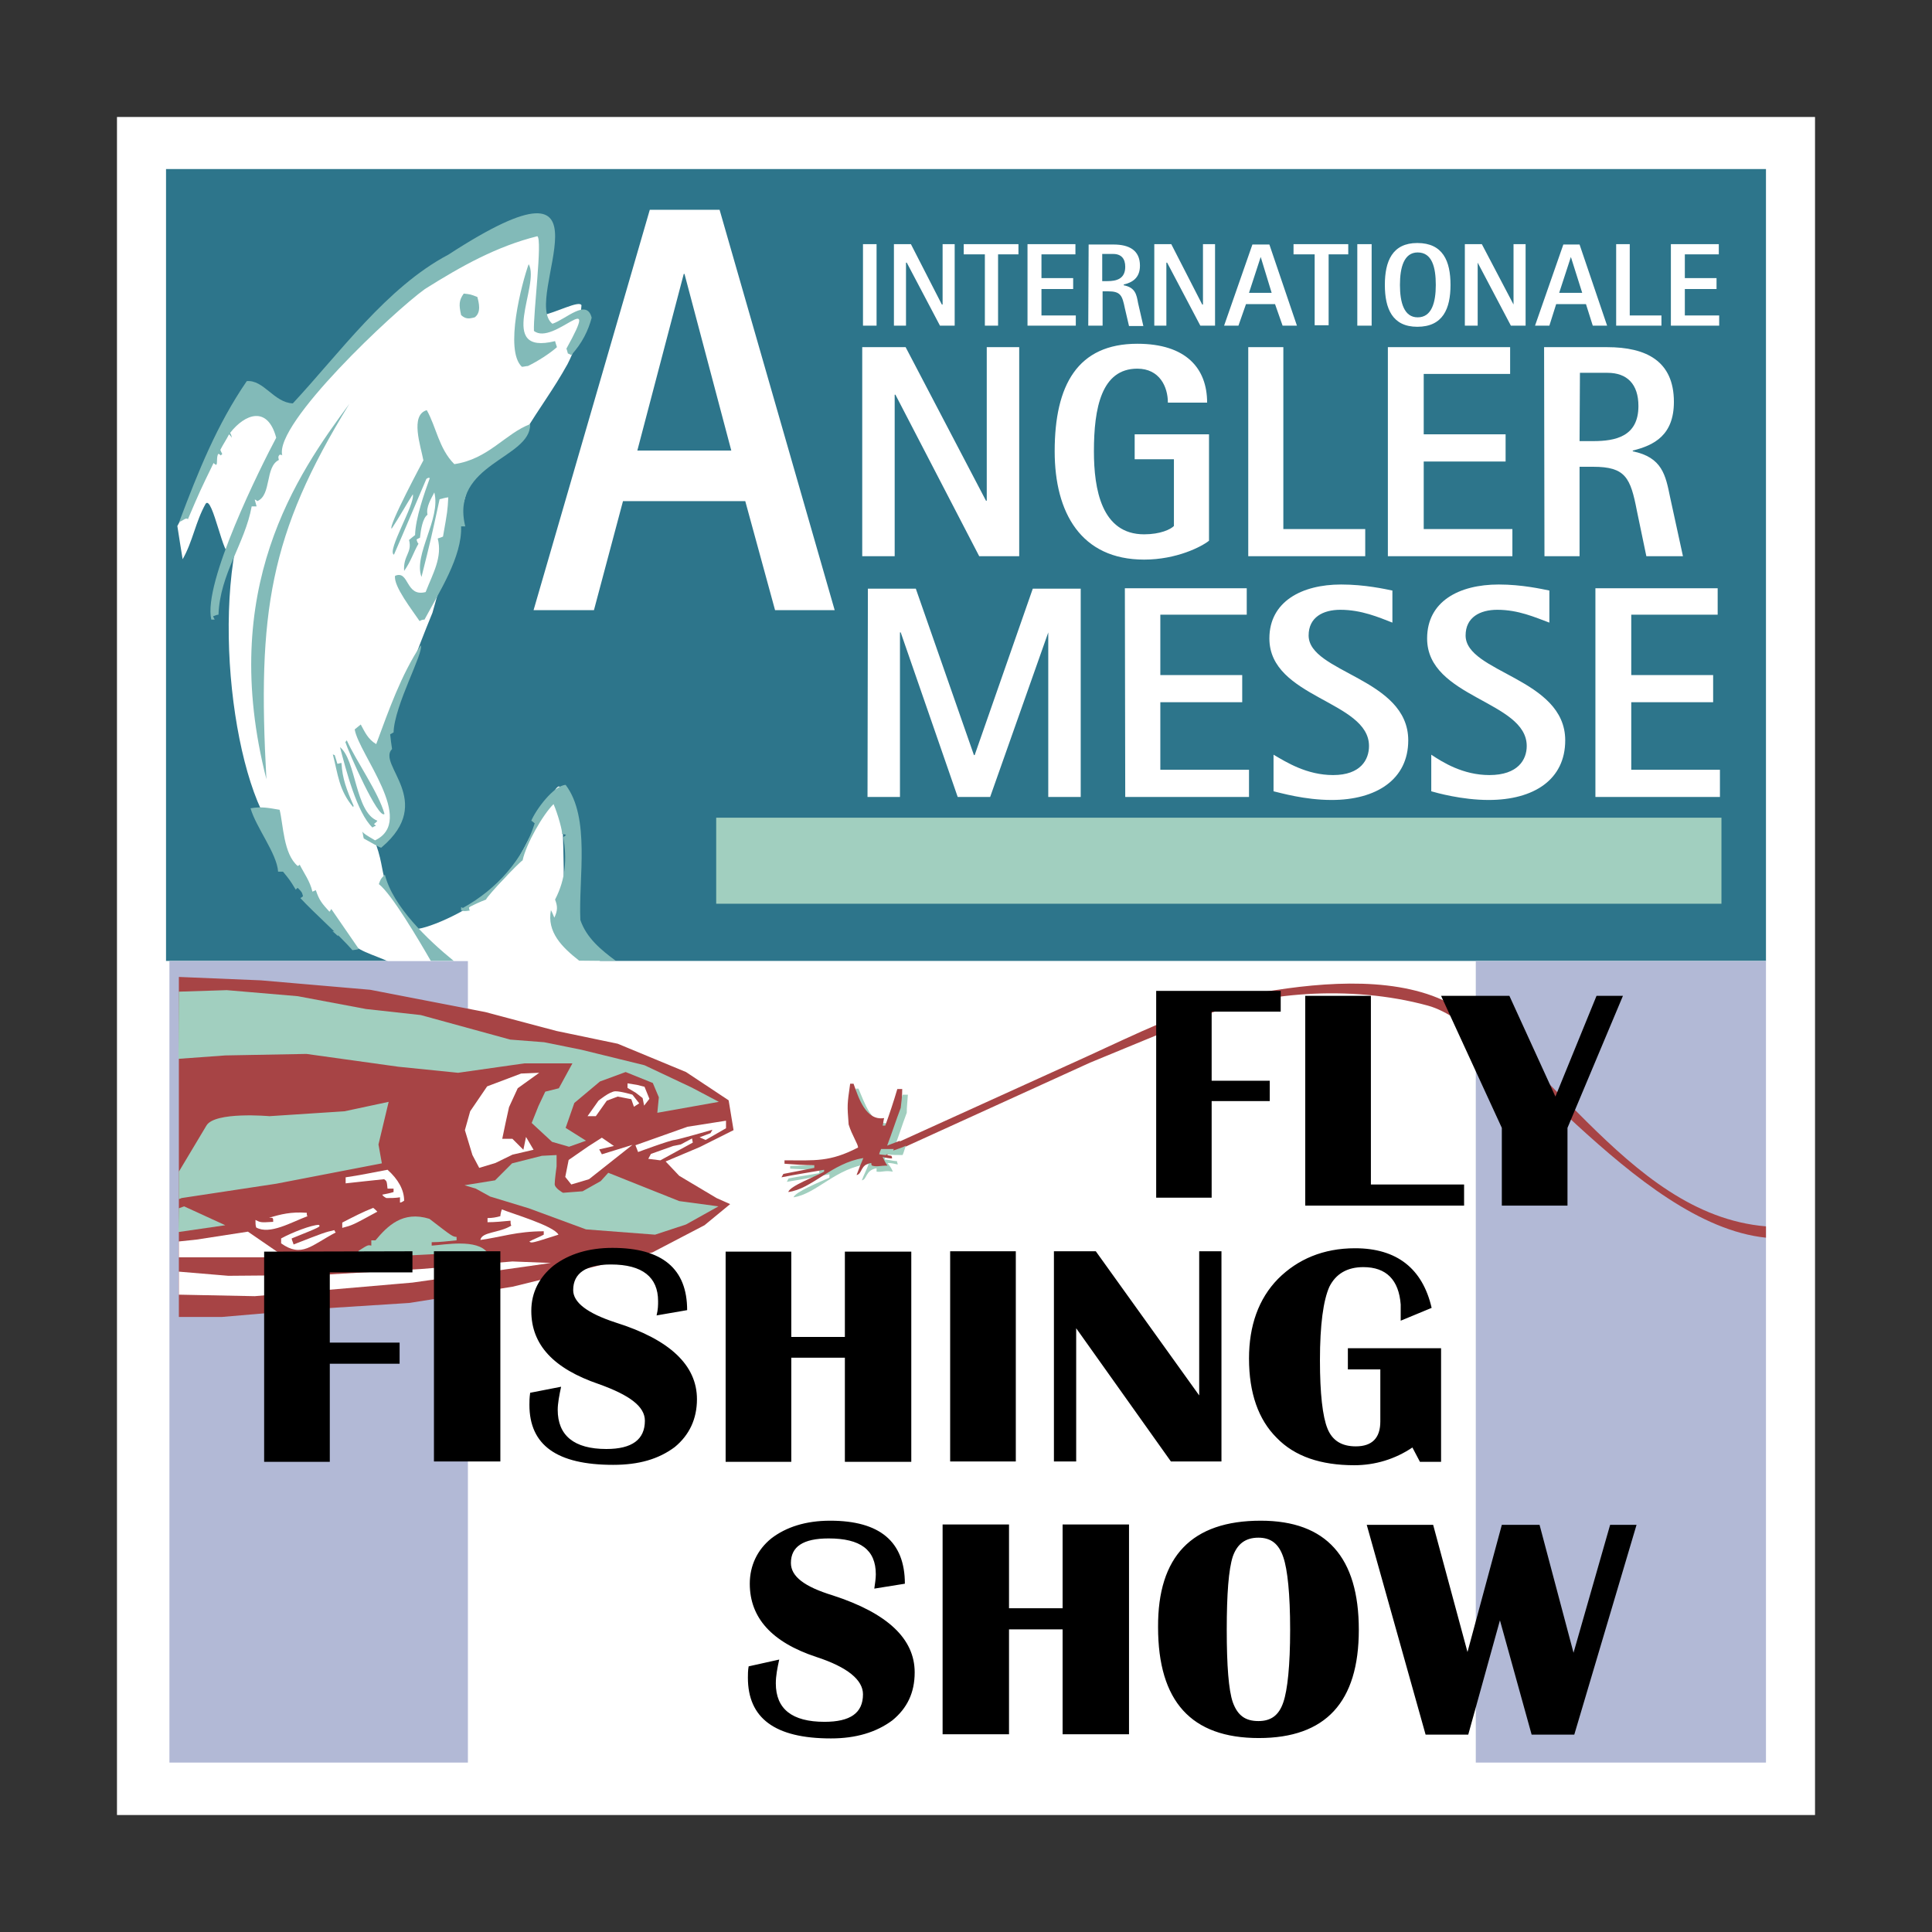
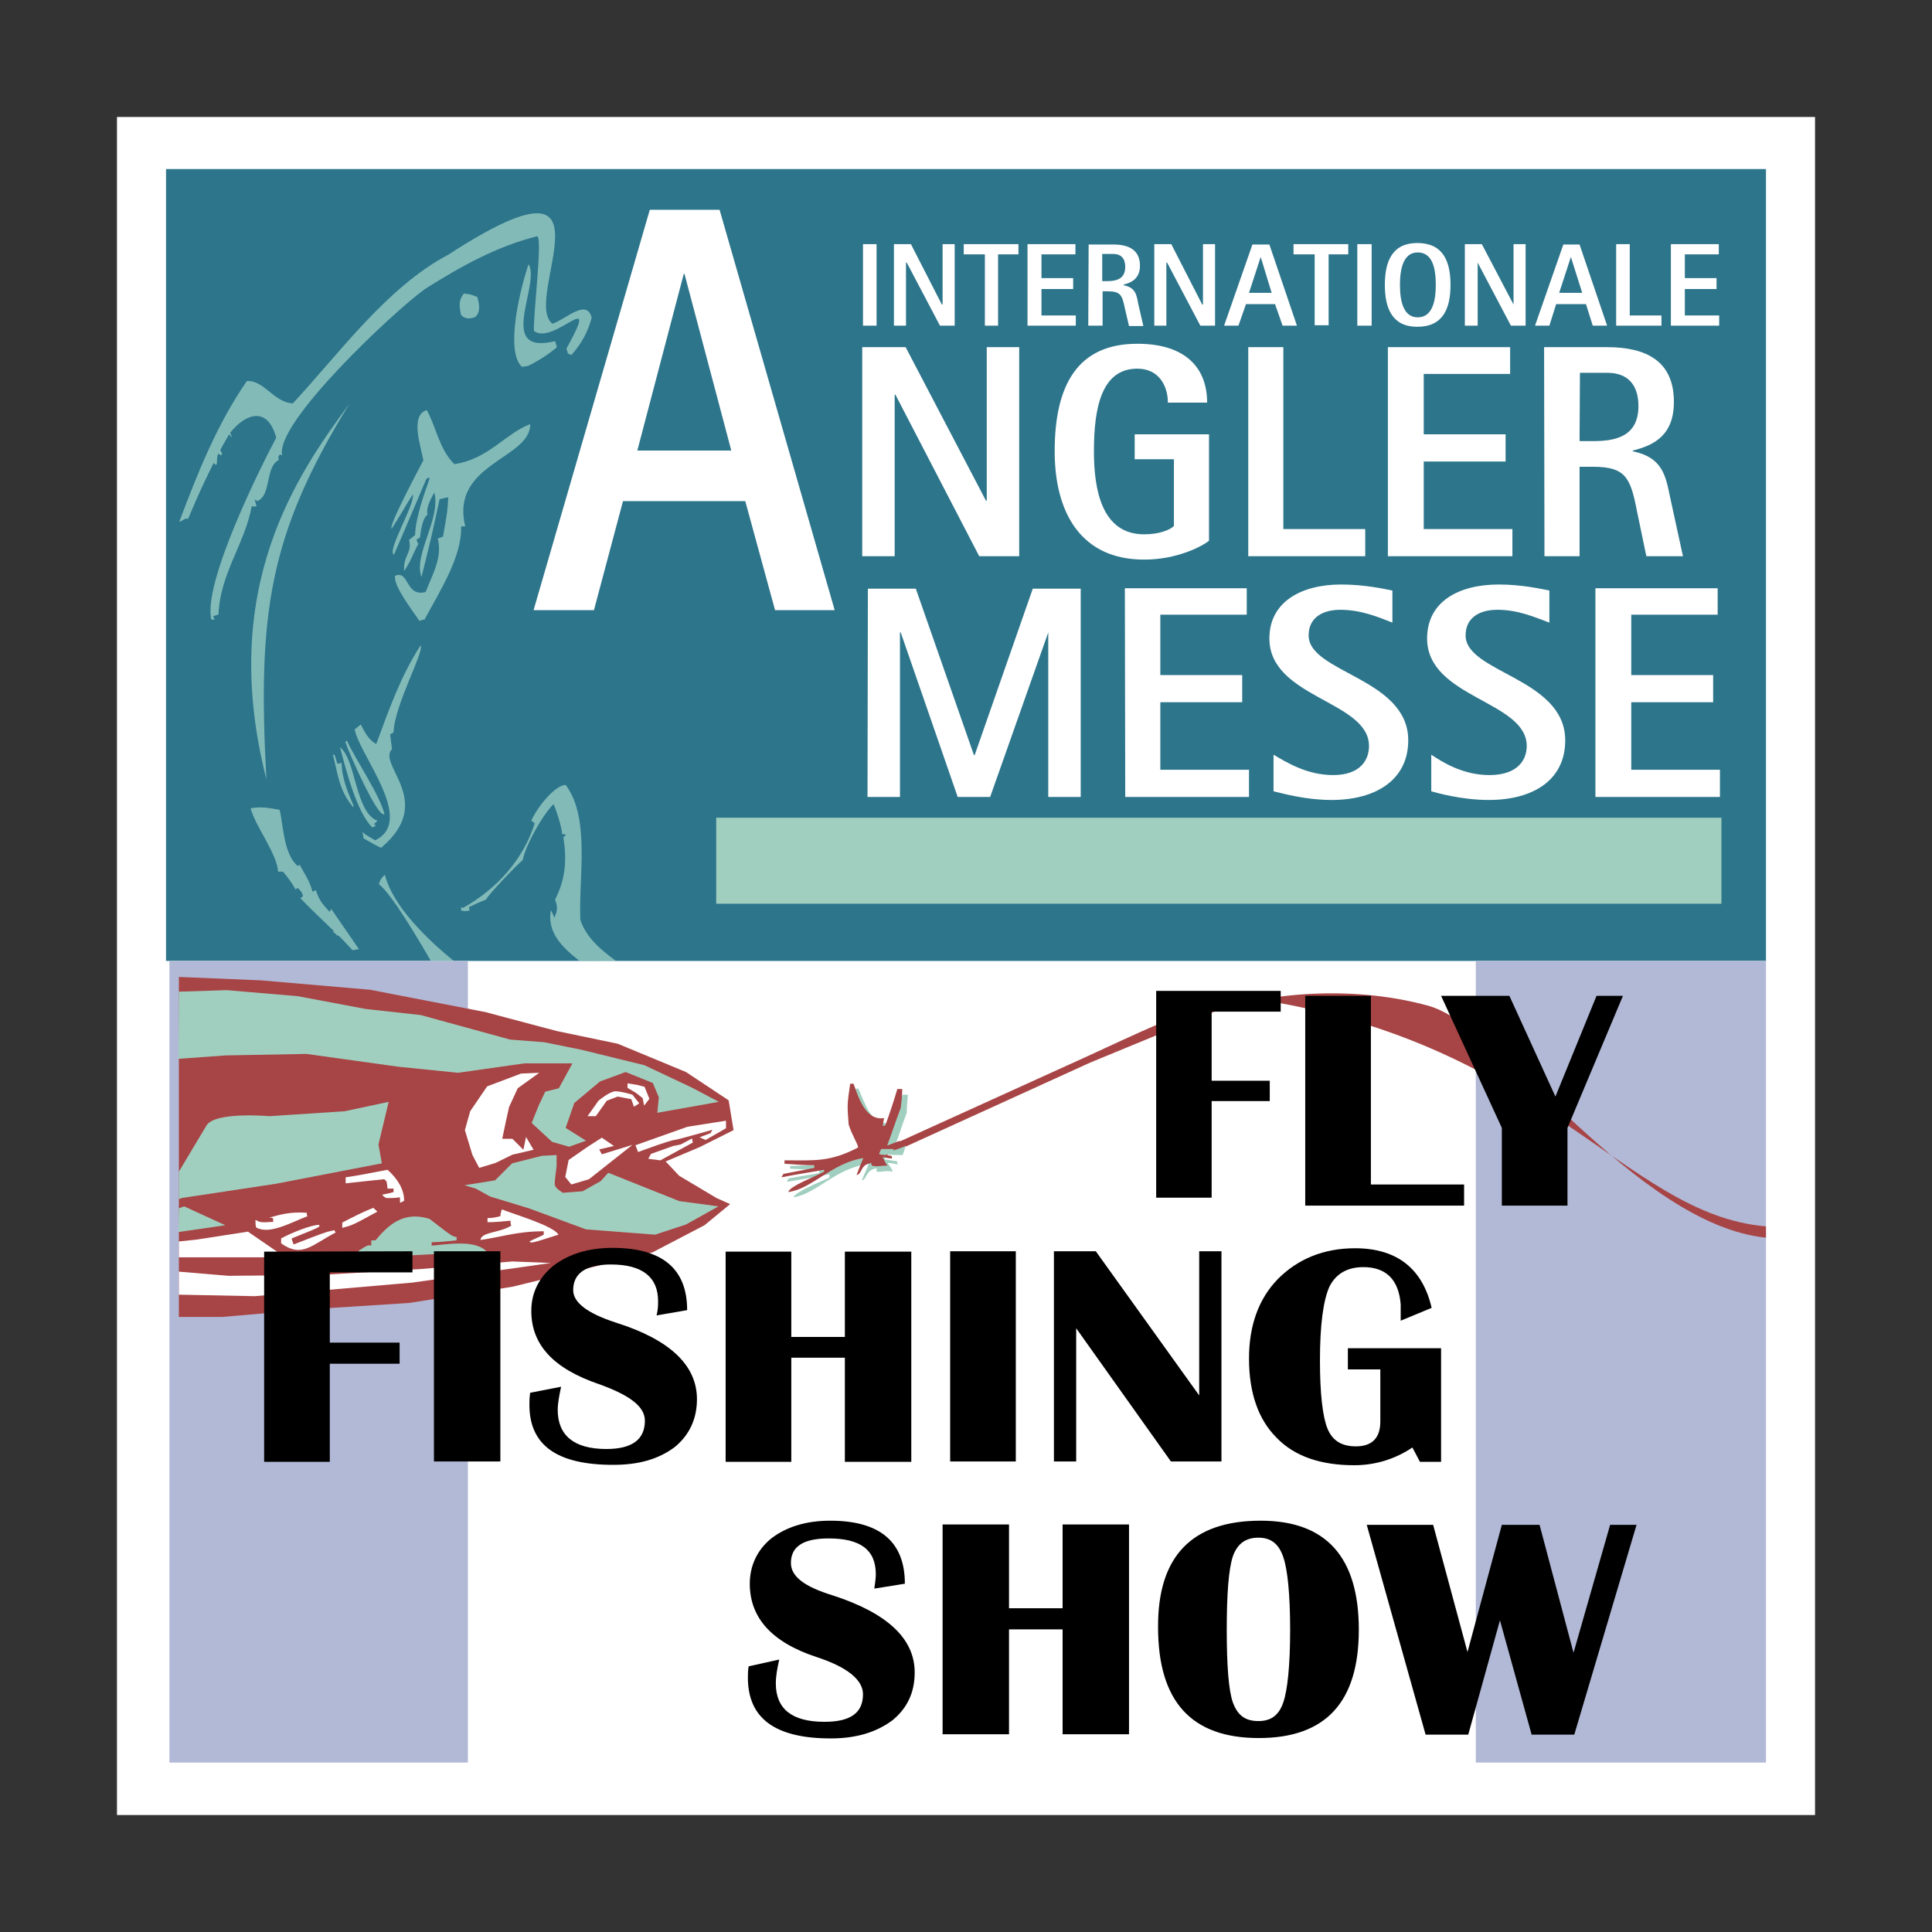
<svg xmlns="http://www.w3.org/2000/svg" version="1.1" id="Layer_1" x="0px" y="0px" viewBox="0 0 512 512" style="enable-background:new 0 0 512 512;" xml:space="preserve">
  <rect x="0" y="0" width="512" height="512" fill="#333333" stroke="none" />
  <style type="text/css">
	.st0{fill:#FFFFFF;}
	.st1{fill:#2D758B;}
	.st2{fill:#82BAB8;}
	.st3{fill:#A1CFBF;}
	.st4{fill:#B2B9D6;}
	.st5{fill:#A74445;}
</style>
  <g>
    <path class="st0" d="M31,31h450v450H31V31z" />
    <path class="st1" d="M44,44.8H468v209.9H44V44.8z" />
-     <path class="st0" d="M78.3,232c-2.7-5.2-5.4-10.2-8.1-15.4c-11.1-21-14.9-75.1,1.4-93.7c3-8.8-7,14.7-10.6,23.5   c-1.6,2.5-4.7-15.4-6.5-12.9c-2.7,4.8-3.4,10-6.1,14.7c-0.5-2.9-0.9-5.7-1.4-8.8c6.1-11.3,12-22.8,17.9-34.1   c4.1,2.2,8.2,4.3,12.5,6.5c12.2-20.6,29-36.6,52.5-45.9c4.3-2.3,8.6-4.8,12.9-7.2l0.5,16.5c0.2,2.7,0,5.7,0.2,8.4   c3.8-0.7,10-4.1,10.6-2.7c-0.2,1.8-0.5,4.7,1.1,5c-1.6,2.9-3.2,7.5-4.8,10.6c-3.9,7-7.3,11.3-11.5,18.3c-3.2,1.1-10.2,8.2-13.4,9.1   l-10.9,38.5c-4.1,9.9-8.4,22-12.2,31.9c1.1,4.3,0.2,8.8,1.4,13.1c-0.4,2.2,2.3,6.3,2,8.4c-2.3,2.3-3.9,5.9-6.1,8.1   c1.8,5.2,1.3,7,3.2,12.2c2.5,2.7,5,8.4,6.3,9.9c1.3,1.3,12.9-3.4,18.8-8.2c2-1.8,6.1-4.7,8.8-9.3c5.9-10.2,11.3-23.7,11.8-19.2   c0.5,6.3,1.1,23.5,0.7,35.7l9.9,9.9h-56.1c-4.1-2-8.9-2.8-11.5-6.6L78.3,232L78.3,232z" />
    <path class="st2" d="M163.3,254.7c-4.1-3-7.9-6.2-9.5-10.9c-0.5-11.1,2.7-27.1-3.9-35.8c-3.2,0.2-7.9,6.6-9.1,9.5   c0.4,0.2,0.5,0.4,0.9,0.7c-3,9.5-10,17.4-19,22.4c-0.2,0-0.4-0.2-0.5-0.2v0.9c0.9,0.2,0.9,0.2,2.3,0c-0.2-0.4-0.2-0.5-0.2-0.9   c1.4-0.7,2.9-1.4,4.5-2c0.4-1.1,8.8-9.9,9.7-10.4c0.9-4.3,5.4-12.2,8.2-14.9c1.1,2.5,2.5,7.5,2.2,7.9c0.5,0,0.7,0.2,1.1,0.2   c-0.2,0.4-0.5,0.4-0.7,0.7c0.9,5.6,0.7,10.9-2.2,16.5c0.7,1.8,0.7,2.9-0.2,4.8c-0.2-0.5-0.5-1.3-0.9-2c-1.1,5.8,2.9,9.8,7.5,13.4   L163.3,254.7L163.3,254.7L163.3,254.7z M120.3,254.7c-7-5.7-16.2-14.5-18.3-22.9c-1.1,1.1-1.1,1.1-1.6,2.5   c3.4,2.6,10.7,15,13.8,20.4L120.3,254.7L120.3,254.7z M95.1,251.5c-2.5-3.6-4.8-7-7.3-10.6c-0.2,0.2-0.2,0.5-0.5,0.7   c-2-2.2-2.7-3-3.6-5.7c-0.4,0.2-0.5,0.2-0.9,0.4c-0.7-2.9-2.2-4.8-3.4-7.2c0,0.2-0.2,0.2-0.5,0.4c-3.8-3.2-3.8-10.9-4.8-14.9   c-3-0.5-4.7-0.9-7.7-0.4c1.4,5,7,12,7.3,16.8h1.3c1.8,2.2,1.8,2.2,3.4,4.8c0.2-0.4,0.4-0.4,0.5-0.5c1.1,1.1,1.1,1.1,1.4,2.2   c-0.2,0.2-0.5,0.4-0.7,0.5c3.8,4.1,10.2,9.7,13.8,13.8C93.9,251.7,94.6,251.7,95.1,251.5L95.1,251.5z" />
    <path class="st2" d="M89.6,248.1c0-0.4,0-0.7-0.2-1.1c-0.4-0.2-0.7-0.2-1.3-0.2C88.7,247.2,89.2,247.8,89.6,248.1z M76.3,231.6   c-0.2-1.3-0.2-1.3-1.3-2.7c-0.4-0.2-0.7-0.4-1.1-0.4C74.7,229.5,75.6,230.5,76.3,231.6z M101.2,224.5c14.3-12.2-1.4-21.9,2.7-26   c-0.2-1.4-0.4-2.7-0.5-3.9c0.4-0.2,0.7-0.4,0.9-0.5c0.2-7.2,8.1-21.2,7.2-23.1c-5.2,7.9-8.4,17-11.8,26.2c-2.2-1.3-3-3.2-4.1-5.2   c-0.5,0.4-1.1,0.9-1.6,1.3c1.1,6.6,16.3,24.2,5.4,29.4c-2.7-1.6-2.7-1.6-3.4-2.3c0.2,0.5,0.2,1.1,0.4,1.8   C101,224.8,101,224.8,101.2,224.5L101.2,224.5z" />
    <path class="st2" d="M99.6,218.9c-0.2-0.4-0.4-0.4-0.5-0.5c0.4-0.4,0.7-0.5,0.9-0.9c-5.9-2.3-5.6-16.1-9.9-19.5   c1.6,6.1,4.5,17.4,8.6,21.3C99.1,219.1,99.2,218.9,99.6,218.9L99.6,218.9z M101.9,215.7c-1.6-5.7-7.5-14-10-19.5   c-0.2,0.2-0.2,0.4-0.4,0.4C92.4,199.4,100.3,217.3,101.9,215.7L101.9,215.7z M93.7,213.5c-1.8-4.1-3-7.2-3.2-11.3   c-0.4,0-0.7,0.2-1.1,0.2c-0.2-0.7-0.4-1.4-0.7-2.3c0,0-0.2,0-0.5-0.2c1.4,5.4,1.6,9.5,5.4,14C93.7,213.7,93.7,213.5,93.7,213.5   L93.7,213.5z M112.5,164.2c3.9-7.3,10-16.7,9.7-24.7h1.1c-4.1-16.7,17.4-17.9,17.2-27.1c-6.6,2.5-11.1,9.3-20.1,10.6   c-4.1-4.1-4.8-9.9-7.3-14.3c-4.5,1.3-1.6,9.5-0.9,13.3c0,0-9.5,17.7-8.4,18.1c2-3,3.8-6.3,5.6-9.1c0.7,2.5-7,15.1-5,16   c2.9-6.6,5.7-13.4,8.6-20.1c0.4-0.2,0.5-0.4,0.9-0.2c-1.4,3.9-3.8,10.6-3.9,15.1c-0.5,0.4-0.9,0.7-1.6,1.3c0.9,3.4-1.6,4.1-1.3,8.2   c1.8-2.5,2.5-5,3.8-7.2c-0.4-0.4-0.4-0.9-0.5-1.1c0.2-0.2,0.7-0.4,0.9-0.5c0.2-2,0.7-5.2,2-6.1c-0.5-2,1.1-4.5,1.8-5.9   c1.8,7-5.6,16.5-3.4,22.4c2.5-10,2.5-10,4.8-20.6c0.9-0.2,1.4-0.4,2.3-0.5c-0.2,3.6-0.2,3.6-1.4,10.4c-0.4,0.2-1.1,0.4-1.4,0.5   c1.3,5-1.3,9.3-3.2,14.2c-5.4,1.4-4.3-5.9-8.1-4.3c-0.5,2.7,4.7,9.3,6.5,12C111.4,164.4,112,164.2,112.5,164.2L112.5,164.2z" />
    <path class="st2" d="M56.9,164.2c-0.2-0.4-0.4-0.7-0.4-0.9c0.5-0.2,1.1-0.4,1.4-0.4c0.4-10.9,7-18.8,8.8-28.7h1.3   c-0.2-0.6-0.3-1.2-0.5-1.8c0.2,0,0.5,0.2,0.7,0.4c3.8-1.6,2-9.1,5.7-10.9c-0.2-0.9-0.2-0.9,0.2-1.4c0.4,0,0.5,0,0.7,0.2   c-2.2-8.4,29.6-38.2,37.8-44.1c9.7-6.1,19-11.3,29.8-14c1.4,0.9-1.1,20.4-0.9,25.1c5.2,4.1,18.1-12.4,8.6,4.7   c0.2,0.4,0.2,0.7,0.4,1.3c0.2,0,0.5,0.2,0.9,0.4c2.9-3.2,4.5-6.5,5.4-9.9c-1.3-5.2-6.8,0.4-10.4,1.6c-8.4-6.5,19.5-48.9-27.6-18.3   c-16.3,8.6-28.9,26.2-41.2,39.4c-5-0.2-7.7-6.3-12.2-5.9c-7.9,11.5-12.9,24-17.9,37.3c0.9-0.2,1.8-1.3,2.3-0.7   c3.2-7.5,3.2-7.5,6.8-14.9c0.4,0.4,0.5,0.4,0.7,0.5c0.4-0.4,0-1.8,0.5-2.9c0.4,0,0.5,0.2,0.7,0.4l0.4-0.4c-0.2-0.4-0.4-0.7-0.5-1.1   c0.7-1.4,1.6-2.7,2.3-4.1c0.4,0.4,0.5,0.5,0.7,0.9c0-0.5-0.2-0.9-0.4-1.3c3.9-5,9.9-7.3,12.2,1.3c-4.1,7.7-19.5,38.5-17.2,48.2   L56.9,164.2z" />
    <path class="st2" d="M139.9,97c2.7-1.3,5.9-3.4,7.7-5c-0.2-0.5-0.4-1.3-0.5-1.6c-15.8,3.9-3.8-14.9-7-20.4   c-1.8,5-6.5,22.8-1.8,27.2C138.9,97.2,139.4,97,139.9,97L139.9,97z M125.8,84.1c1.8-1.3,1.1-3.9,0.7-5.4c-1.8-0.7-1.8-0.7-3.6-0.9   c-1.3,1.8-1.3,3-0.7,5.7C123.4,84.6,124.3,84.5,125.8,84.1L125.8,84.1z M70.6,206.5c-12.9-50.5,8.1-80.7,22-99.5   C71.3,141.6,68.2,162.4,70.6,206.5z" />
    <path class="st0" d="M228.5,147.4h8.6v-42.8h0.2l22.2,42.8h10.6V92h-8.6v40.7h-0.2L240,92h-11.5V147.4z M320.4,115.1h-19.7v6.6   h10.4v17.7c-0.9,0.9-3.6,2.2-7.9,2.2c-11.3,0-13.3-12-13.3-22c0-11.5,2-21.9,11.5-21.9c5.9,0,8.1,4.8,8.1,9h10.4   c0-9.1-5.6-15.6-18.5-15.6c-15.8,0-21.9,10.9-21.9,28.5c0,16.3,7,28.7,23.7,28.7c8.6,0,15.2-3.4,17.2-5L320.4,115.1L320.4,115.1z    M330.8,147.4h31v-7.2h-21.7V92h-9.3V147.4z M367.8,147.4h33v-7.2h-23.5v-17.9h21.7v-7.2h-21.7v-16h22.9V92h-32.4V147.4z    M409.3,147.4h9.3v-23.7h3.6c8.6,0,9.9,2.9,11.6,11.7l2.5,12h9.7l-3.4-15.6c-1.2-5.9-2.1-10.6-9.9-12.2v-0.2   c5.7-1.4,10.9-4.1,10.9-12.9c0-10.8-7.3-14.5-17.7-14.5h-16.7L409.3,147.4L409.3,147.4L409.3,147.4z M418.7,98.8h7.3   c5.2,0,8.2,3,8.2,8.8c0,8.1-6.1,9.3-12,9.3h-3.6L418.7,98.8L418.7,98.8L418.7,98.8z M141.4,161.7h16l7.7-28.9h32.4l7.9,28.9h15.8   L190.7,55.6h-18.5L141.4,161.7z M181.2,72.6h0.2l12.4,46.8h-24.9L181.2,72.6z M228.7,86.3h3.6V64.7h-3.6V86.3z M236.9,86.3h3.2   V69.6h0.2l8.8,16.7h3.9V64.7h-3.2v16h-0.2l-8.2-16h-4.5L236.9,86.3L236.9,86.3z M260.9,86.3h3.6V67.4h5.4v-2.7h-14.5v2.7h5.6V86.3z    M272.2,86.3h12.9v-2.7H276v-7h8.4v-2.9H276v-6.3h9v-2.7h-12.7V86.3L272.2,86.3z M288.4,86.3h3.8v-9.1h1.4c3.4,0,3.8,1.1,4.5,4.5   l1.1,4.7h3.8l-1.4-6.1c-0.4-2.2-0.7-4.1-3.8-4.7v-0.2c2.1-0.5,4.3-1.6,4.3-5c0-4.1-2.9-5.6-7-5.6h-6.6L288.4,86.3L288.4,86.3z    M292.1,67.3h2.9c2.2,0,3.2,1.3,3.2,3.4c0,3.2-2.3,3.8-4.7,3.8h-1.4L292.1,67.3L292.1,67.3L292.1,67.3z M305.9,86.3h3.2V69.6h0.2   l8.8,16.7h3.9V64.7h-3.2v16h-0.2l-8.2-16h-4.5V86.3L305.9,86.3z M324.4,86.3h3.8l2-5.7h7.7l2,5.7h3.8l-7.3-21.5h-4.5L324.4,86.3   L324.4,86.3z M334.1,68.1l2.9,9.5H331L334.1,68.1z M348.4,86.3V67.4h-5.6v-2.7h14.5v2.7h-5.2v18.8H348.4z M359.7,86.3h3.8V64.7   h-3.8V86.3z M375.6,86.6c6.8,0,8.8-4.8,8.8-11.1c0-6.3-2-11.1-8.8-11.1c-6.6,0-8.6,4.8-8.6,11.1C367,81.8,369,86.6,375.6,86.6z    M371,75.5c0-4.7,1.1-8.6,4.7-8.6c3.8,0,4.8,3.9,4.8,8.6c0,4.7-1.1,8.6-4.8,8.6C372.1,84.1,371,80.2,371,75.5z M388.2,86.3h3.4   V69.6l8.8,16.7h3.9V64.7h-3.2v16l-8.4-16h-4.5V86.3z M406.8,86.3h3.8l1.8-5.7h7.9l1.8,5.7h3.8l-7.3-21.5h-4.3L406.8,86.3   L406.8,86.3z M416.3,68.1l3,9.5h-6.1L416.3,68.1z M428.3,86.3h12v-2.7h-8.4V64.7h-3.6L428.3,86.3L428.3,86.3z M442.7,86.3h12.9   v-2.7h-9.1v-7h8.4v-2.9h-8.4v-6.3h9v-2.7h-12.7V86.3z M229.9,211.2h8.6v-43.6h0.2l15.1,43.6h8.6l15.4-43.6v43.6h8.6V156h-12.7   l-15.4,44.1h-0.2L242.7,156h-12.7L229.9,211.2L229.9,211.2z M298.2,211.2H331V204h-23.5v-17.9h21.7v-7.2h-21.7v-16h22.9v-7h-32.3   L298.2,211.2L298.2,211.2z M369,156.5c-2-0.4-7.3-1.6-13.6-1.6c-10.4,0-19,4.5-19,14.3c0,15.8,26.4,16.5,26.4,28.5   c0,3.6-2.2,7.7-9.5,7.7c-7,0-12.4-3.4-15.8-5.4v9.7c1.8,0.4,8.2,2.3,15.4,2.3c11.8,0,20.3-5.4,20.3-15.8   c0-16.5-26.4-17.9-26.4-27.8c0-4.8,3.8-6.8,8.4-6.8c5.6,0,10.2,2,13.8,3.4L369,156.5L369,156.5z M410.6,156.5   c-2-0.4-7.3-1.6-13.4-1.6c-10.6,0-19,4.5-19,14.3c0,15.8,26.4,16.5,26.4,28.5c0,3.6-2.3,7.7-9.9,7.7c-7,0-12.4-3.4-15.4-5.4v9.7   c1.4,0.4,8.1,2.3,15.2,2.3c12,0,20.3-5.4,20.3-15.8c0-16.5-26.4-17.9-26.4-27.8c0-4.8,3.8-6.8,8.4-6.8c5.6,0,10,2,13.8,3.4   L410.6,156.5L410.6,156.5L410.6,156.5z M422.8,211.2h33V204h-23.5v-17.9H454v-7.2h-21.7v-16h22.9v-7h-32.4V211.2z" />
    <path class="st3" d="M189.8,216.7h266.4v22.8H189.8V216.7z" />
    <path class="st0" d="M44,254.7H468v212.4H44V254.7z" />
    <path class="st4" d="M124,254.7v212.4H44.9V254.7H124z M391.1,467.2V254.7H468v212.4H391.1z" />
-     <path class="st5" d="M231.4,305.7L288,280c12.5-5.7,26.9-12.9,40.3-15.9c16.3-3.2,36.2-5.7,51.3-0.2C409,274.8,430,321.8,468,325v3   c-34.8-3.6-69.6-56.1-89.6-61.5c-20.8-5.7-45-3.4-59.9,2.9l-29.6,12.2L234,306.6L231.4,305.7L231.4,305.7z M47.4,258.9l21.7,0.9   l29,2.5l30.5,5.9l18.8,5l16.3,3.4l18.1,7.5l11.3,7.5l1.3,7.9l-9,4.5l-9,3.8l3.6,3.8l9.9,5.9l3.6,1.6l-6.8,5.6l-13.8,7.2l-37.1,9.1   l-27.4,4.3l-25.1,1.6L58.9,349H47.4V258.9L47.4,258.9z" />
+     <path class="st5" d="M231.4,305.7L288,280c12.5-5.7,26.9-12.9,40.3-15.9C409,274.8,430,321.8,468,325v3   c-34.8-3.6-69.6-56.1-89.6-61.5c-20.8-5.7-45-3.4-59.9,2.9l-29.6,12.2L234,306.6L231.4,305.7L231.4,305.7z M47.4,258.9l21.7,0.9   l29,2.5l30.5,5.9l18.8,5l16.3,3.4l18.1,7.5l11.3,7.5l1.3,7.9l-9,4.5l-9,3.8l3.6,3.8l9.9,5.9l3.6,1.6l-6.8,5.6l-13.8,7.2l-37.1,9.1   l-27.4,4.3l-25.1,1.6L58.9,349H47.4V258.9L47.4,258.9z" />
    <path class="st0" d="M148,327.2c-7.2,2.3-7.2,2.3-7.7,1.8c1.3-0.7,2.5-1.1,3.8-1.8v-0.9c-7.2,0-11.5,1.6-16.8,2.3   c0.4-2.2,5-1.8,8.2-3.8c-0.2-0.4-0.2-0.7-0.2-1.3c-2.2,0.2-4.1,0.4-6.1,0.4v-1.1c1.3,0,2.3-0.2,3.4-0.5c0-0.4,0.2-1.3,0.4-1.8   C135.6,321.6,146.7,324.8,148,327.2L148,327.2z" />
    <path class="st3" d="M129.2,332c-11.5-0.2-23.3,1.3-34.2,0.9v-1.4c2.5-1.6,2.5-1.6,3.4-1.4v-1.4h1.1c3.2-3.8,7.2-7.9,14.3-5.7   c6.1,4.7,6.1,4.7,7.2,4.8v0.9c-2.2,0.2-4.3,0.5-6.6,0.5v0.9C117.7,329.9,126.5,328.2,129.2,332L129.2,332z" />
    <path class="st0" d="M107.1,318.2c-0.4,0.2-0.7,0.5-1.1,0.5v-1.4c-1.3,0.2-2.5,0.2-3.6,0.2c-0.4-0.2-0.9-0.5-1.1-0.9   c1-0.2,2.1-0.4,3-0.7V315h-1.6c-0.2-2-0.2-2-0.9-2.5c-3.6,0.4-6.8,0.7-10.2,1.1v-1.6c3.6-0.5,7.3-1.3,11.1-2   C105.5,312.5,107.1,315.3,107.1,318.2L107.1,318.2z M100,321.1c-6.6,3.6-6.6,3.6-9.3,4.3v-1.4c2.7-1.4,5.6-2.9,8.2-3.9   C99.2,320.3,99.6,320.7,100,321.1z M89,326.6c-6.5,3.4-9,6.8-14.5,2.9v-1.3c2.9-1.6,8.1-3.6,10-3.6c0.5,0.5,0.5,0.5-7.2,3.6   c0,0.4,0.4,1.1,0.5,1.6c8.2-3.2,8.2-3.2,10.8-3.8C88.7,326.3,88.9,326.6,89,326.6L89,326.6z M81.5,322.3c-4.3,1.6-10,5-13.6,3   c-0.2-0.5-0.2-1.3-0.2-2c1.4,0.7,1.4,0.7,4.7,0.5c0-1.1,0-1.1-1.1-1.1c3.2-0.9,5.7-1.6,10-1.3C81.3,322,81.3,322.1,81.5,322.3z" />
    <path class="st3" d="M47.4,262.8l12.7-0.4l18.8,1.6l18.1,3.4l14.5,1.6l23.7,6.5l9,0.7l9.9,2l16.7,4.1l12.5,5.9l7.2,3.8l-16.3,2.9   l0.4-4.1l-1.6-3.8l-7.2-2.9l-6.8,2.5l-6.8,5.7l-2.3,6.6l5.4,3.4l-4.5,1.6l-4.5-1.3l-5.4-5l1.8-4.5l1.8-3.8l3.6-0.9l3.6-6.6H139   l-17.6,2.5l-15.8-1.6l-24.4-3.4l-21.5,0.4l-12.4,0.9L47.4,262.8L47.4,262.8z" />
    <path class="st0" d="M138.1,284.5l-9,3.4l-4.5,6.6l-1.4,5l2,6.6l1.8,3.4l4.3-1.3l4.5-2.2l5.6-1.3l-2-3.4l-0.7,3.4l-2.9-2.9h-2.7   l0.9-4.3l0.9-4.1l2.3-5l5.7-4.1L138.1,284.5L138.1,284.5z M47.4,329l4.7-0.5l13.6-2.1l9.9,6.8H47.4V329L47.4,329z M155.7,295.8h2.2   l2.9-4.1l2.9-1.1l3.6,0.7l0.7,2l1.4-0.9l-1.8-2.3c0,0-3-0.9-4.5-0.9s-4.5,2.5-4.5,2.5L155.7,295.8L155.7,295.8z M166.3,288.3   l2.2,1.3l1.8,1.4l0.4,2l1.4-1.8l-1.3-3.2l-2-0.5l-2.5-0.4V288.3L166.3,288.3z M168.4,303.5l0.7,1.8c0,0,8.6-3.2,9.7-3.2   c1.3-0.2,10-2.7,10-2.7l-0.5,0.9l-2.9,1.1l1.6,0.7l5.4-3.1v-2l-10.2,1.6L168.4,303.5L168.4,303.5z M171.8,307.1l0.7-1.3l5.9-2.1   l2-0.4l3-1.6l0.2,1.1l-8.6,4.7L171.8,307.1z M159.5,301.5l3.2,2.2l-3.9,0.9l0.7,1.3l8.1-2.5l-11.5,9.1l-4.7,1.4l-1.6-2l0.9-4.5   l5.2-3.6L159.5,301.5z" />
    <path class="st3" d="M123.1,314.1l8.1-1.3l4.5-4.5l7.9-2l3.9-0.2v3c0,0-0.5,3.6-0.5,4.7s2.2,2.3,2.2,2.3l5.2-0.4l4.8-2.7l2-2.2   l18.8,7.5l10.4,1.4l-8.6,4.8l-8.2,2.7l-18.3-1.4l-15.2-5.6l-10.2-3.1l-3.8-2.1L123.1,314.1L123.1,314.1z" />
    <path class="st0" d="M47.4,340.2V337l13.1,1.1l24-0.2l27.1-1.6l24.2-2l10.2,0.4l-36.7,5.2l-41.8,3.6l-20.1-0.4L47.4,340.2   L47.4,340.2z" />
    <path class="st3" d="M47.4,317.8v-7.3l7.3-12.2c2.2-3.8,16.7-2.5,16.7-2.5l19.9-1.3L103,292l-2.7,11.3l0.9,5l-28,5.4l-25.1,3.8   C48.2,317.5,47.3,317.8,47.4,317.8L47.4,317.8z M47.4,320.2l1.4-0.5l10.9,5l-12.4,1.8L47.4,320.2L47.4,320.2z M240.3,294.9   c-1.3,3.4-2.3,6.8-3.6,10c1.1-0.4,2.3-0.7,3.4-1.3c-0.4,0.9-0.5,1.6-0.9,2.5c-1.4,0-2.9,0-4.3-0.2c-0.2,0.5-0.4,1.1-0.4,1.4   c1.1,0,2,0.4,3.2,0.4c0,0.4,0.2,0.5,0.2,0.9c-0.9-0.2-1.6-0.4-2.7-0.4c0.5,0.7,1.1,1.4,1.4,2.3c-2.2-0.4-2.7,0.2-4.3,0v-0.9   c-3,0.5-2.5,3-3.9,3.2c0.5-1.4,1.3-2.9,1.8-4.3c-8.6,0.9-13.8,7.9-19.9,8.8c0.4-1.4,7-4.1,9.5-5.2v-0.9c-3.9,0.7-7.5,1.4-11.3,2   c0.2-0.2,0.2-0.5,0.5-0.9c2.5-0.5,5.4-0.9,8.1-1.4v-0.7c-2.5-0.2-5.2-0.4-7.7-0.5v-0.7c8.1-0.4,11.8,0.4,19.7-3.8   c0-0.7-1.8-3-2.7-5.9c-0.5-5.2-0.5-5.2,0.4-10.8h0.7c1.6,3.6,3.4,9.9,8.2,9.1c-0.2,0.7-0.4,1.3-0.5,2.2h1.1c0.9-3.2,2-6.6,2.9-9.7   h1.4C240.5,291.8,240.3,293.3,240.3,294.9L240.3,294.9z" />
    <path class="st5" d="M238.7,293.6c-1.3,3.4-2.3,6.6-3.6,10c1.3-0.5,2.3-0.9,3.4-1.3c-0.2,0.7-0.5,1.3-0.9,2.2h-4.1   c-0.2,0.5-0.5,1.1-0.5,1.4c1.1,0.2,2.2,0.2,3.2,0.4c0.2,0.2,0.2,0.5,0.2,0.7c-0.7,0-1.8-0.2-2.5-0.4c0.4,0.7,0.7,1.6,1.3,2.3   c-2.2,0-2.7,0.4-4.1,0c-0.2-0.2-0.2-0.4-0.2-0.7c-3,0.4-2.3,2.9-3.9,3.2c0.5-1.4,1.1-2.9,1.8-4.5c-8.4,1.3-13.6,8.2-19.9,9   c0.4-1.6,7.2-4.1,9.5-5.4V310c-3.8,0.7-7.3,1.2-11.3,2c0.2-0.4,0.4-0.7,0.5-0.9c2.7-0.5,5.6-1.1,8.2-1.6v-0.7   c-2.7,0-5.2-0.2-7.9-0.4v-0.9c8.1,0,12,0.5,19.5-3.4c0-0.9-1.6-3.2-2.5-6.1c-0.4-5.2-0.4-5.2,0.4-10.8h0.9c1.3,3.6,3.2,9.9,8.1,9.1   c-0.2,0.7-0.2,1.4-0.4,2h0.7c1.1-3,2.2-6.3,3.2-9.7h1.3C239.1,290.4,238.9,292,238.7,293.6L238.7,293.6z" />
    <path d="M239.8,419.7l-8.1,1.3c0.2-1.4,0.4-2.7,0.4-3.8c0-6.5-4.1-9.5-12.5-9.5c-6.8,0-10,2.2-10,6.5c0,3.6,3.6,6.3,11.1,8.6   c14.5,4.7,21.7,11.5,21.7,20.4c0,5.4-2,9.5-5.9,12.7c-4.3,3.2-9.7,4.8-16.3,4.8c-14.9,0-22-5.4-22-16.1c0-0.7,0-2,0.2-3l8.1-1.8   c-0.5,2.3-0.9,4.3-0.9,6.3c0,6.8,4.3,10.2,12.9,10.2c6.8,0,10.2-2.3,10.2-7.3c0-3.8-4.1-7.2-12.4-9.9   c-11.8-3.9-17.6-10.4-17.6-19.4c0-4.8,2-9,5.7-12c3.9-3,9.1-4.7,15.6-4.7C233.1,403,239.8,408.5,239.8,419.7L239.8,419.7z    M267.4,431.8v27.8h-17.6v-55.6h17.6v22.2h14.2v-22.2h17.6v55.6h-17.6v-27.8L267.4,431.8L267.4,431.8z M334.1,403   c17.4,0,26,9.7,26,28.9c0,19.2-8.8,28.7-26.5,28.7c-17.9,0-26.7-9.7-26.7-29.4C306.8,412.5,315.8,403,334.1,403L334.1,403z    M333.5,407.5c-3.4,0-5.6,1.6-6.8,5c-1.1,3.4-1.6,9.9-1.6,19.4c0,9.5,0.5,16,1.6,19.2c1.3,3.6,3.4,5,6.8,5c3.2,0,5.4-1.4,6.6-5   c1.1-3.2,1.8-9.7,1.8-19.2c0-9.5-0.7-16-1.8-19.2C338.9,409.1,336.8,407.5,333.5,407.5z M433.7,404.1l-16.5,55.6h-11.3l-8.4-30.3   l-8.4,30.3h-11.3l-15.6-55.6h17.6l9.1,33.7l9.1-33.7h10l9,33.9l9.7-33.9H433.7L433.7,404.1z M363.3,263.9v50H388v5.6h-42.1v-55.6   H363.3z M430.1,263.9h-7l-10.9,26.7L400,263.9h-18.1l16.1,35v20.6h17.4v-20.6L430.1,263.9L430.1,263.9z M339.4,262.5v5.6h-18.3   v18.3h15.4v5.4h-15.4v25.6h-14.7v-54.8H339.4z M109.3,331.6v5.6H87.4v18.6h18.5v5.6H87.4v26H70v-55.7L109.3,331.6L109.3,331.6z    M132.6,331.6v55.7H115v-55.7H132.6L132.6,331.6z M182.1,347.2l-8.1,1.4c0.4-1.6,0.4-2.7,0.4-3.8c0-6.3-4.1-9.7-12.5-9.7   c-6.6,0-10,2.3-10,6.8c0,3.2,3.6,6.1,11.3,8.6c14.3,4.5,21.5,11.3,21.5,20.3c0,5.2-2,9.5-5.9,12.7c-4.3,3.2-9.5,4.7-16.3,4.7   c-14.9,0-22.2-5.2-22.2-15.9c0-0.9,0-1.8,0.2-3.2l8.2-1.6c-0.5,2.3-0.9,4.5-0.9,6.1c0,6.8,4.3,10.4,12.9,10.4   c6.8,0,10.2-2.5,10.2-7.5c0-3.8-4.1-6.8-12.2-9.7c-12-4.1-17.9-10.4-17.9-19.4c0-5,2.2-9,5.9-12c4.1-3.1,9.3-4.7,15.6-4.7   C175.6,330.7,182.1,336.3,182.1,347.2z M209.7,359.8v27.6h-17.4v-55.7h17.4v22.6h14.2v-22.6h17.6v55.7h-17.6v-27.6H209.7z    M269.2,331.6v55.7h-17.4v-55.7H269.2z M323.7,331.6v55.7h-13.4l-25.1-35.3v35.3h-5.9v-55.7h11.1l27.4,38.2v-38.2H323.7z    M357.2,357.3h24.7v30.1h-5.6l-2-3.8c-4.6,3.1-9.9,4.7-15.4,4.7c-8.8,0-15.8-2.3-20.6-7.3c-4.8-4.8-7.3-11.8-7.3-21   c0-8.6,2.5-15.8,7.7-21.1c5.2-5.2,12-8.1,20.4-8.1c11.1,0,17.9,5.4,20.3,15.8l-8.2,3.4v-4.3c-0.5-6.5-3.8-9.9-9.9-9.9   c-4.3,0-7.3,1.8-9,5.2c-1.6,3.6-2.5,10-2.5,19.5c0,8.8,0.7,14.9,2,18.1c1.3,3.2,3.8,4.7,7.5,4.7c4.3,0,6.5-2.2,6.5-6.6v-13.8h-8.6   L357.2,357.3L357.2,357.3L357.2,357.3z" />
  </g>
</svg>